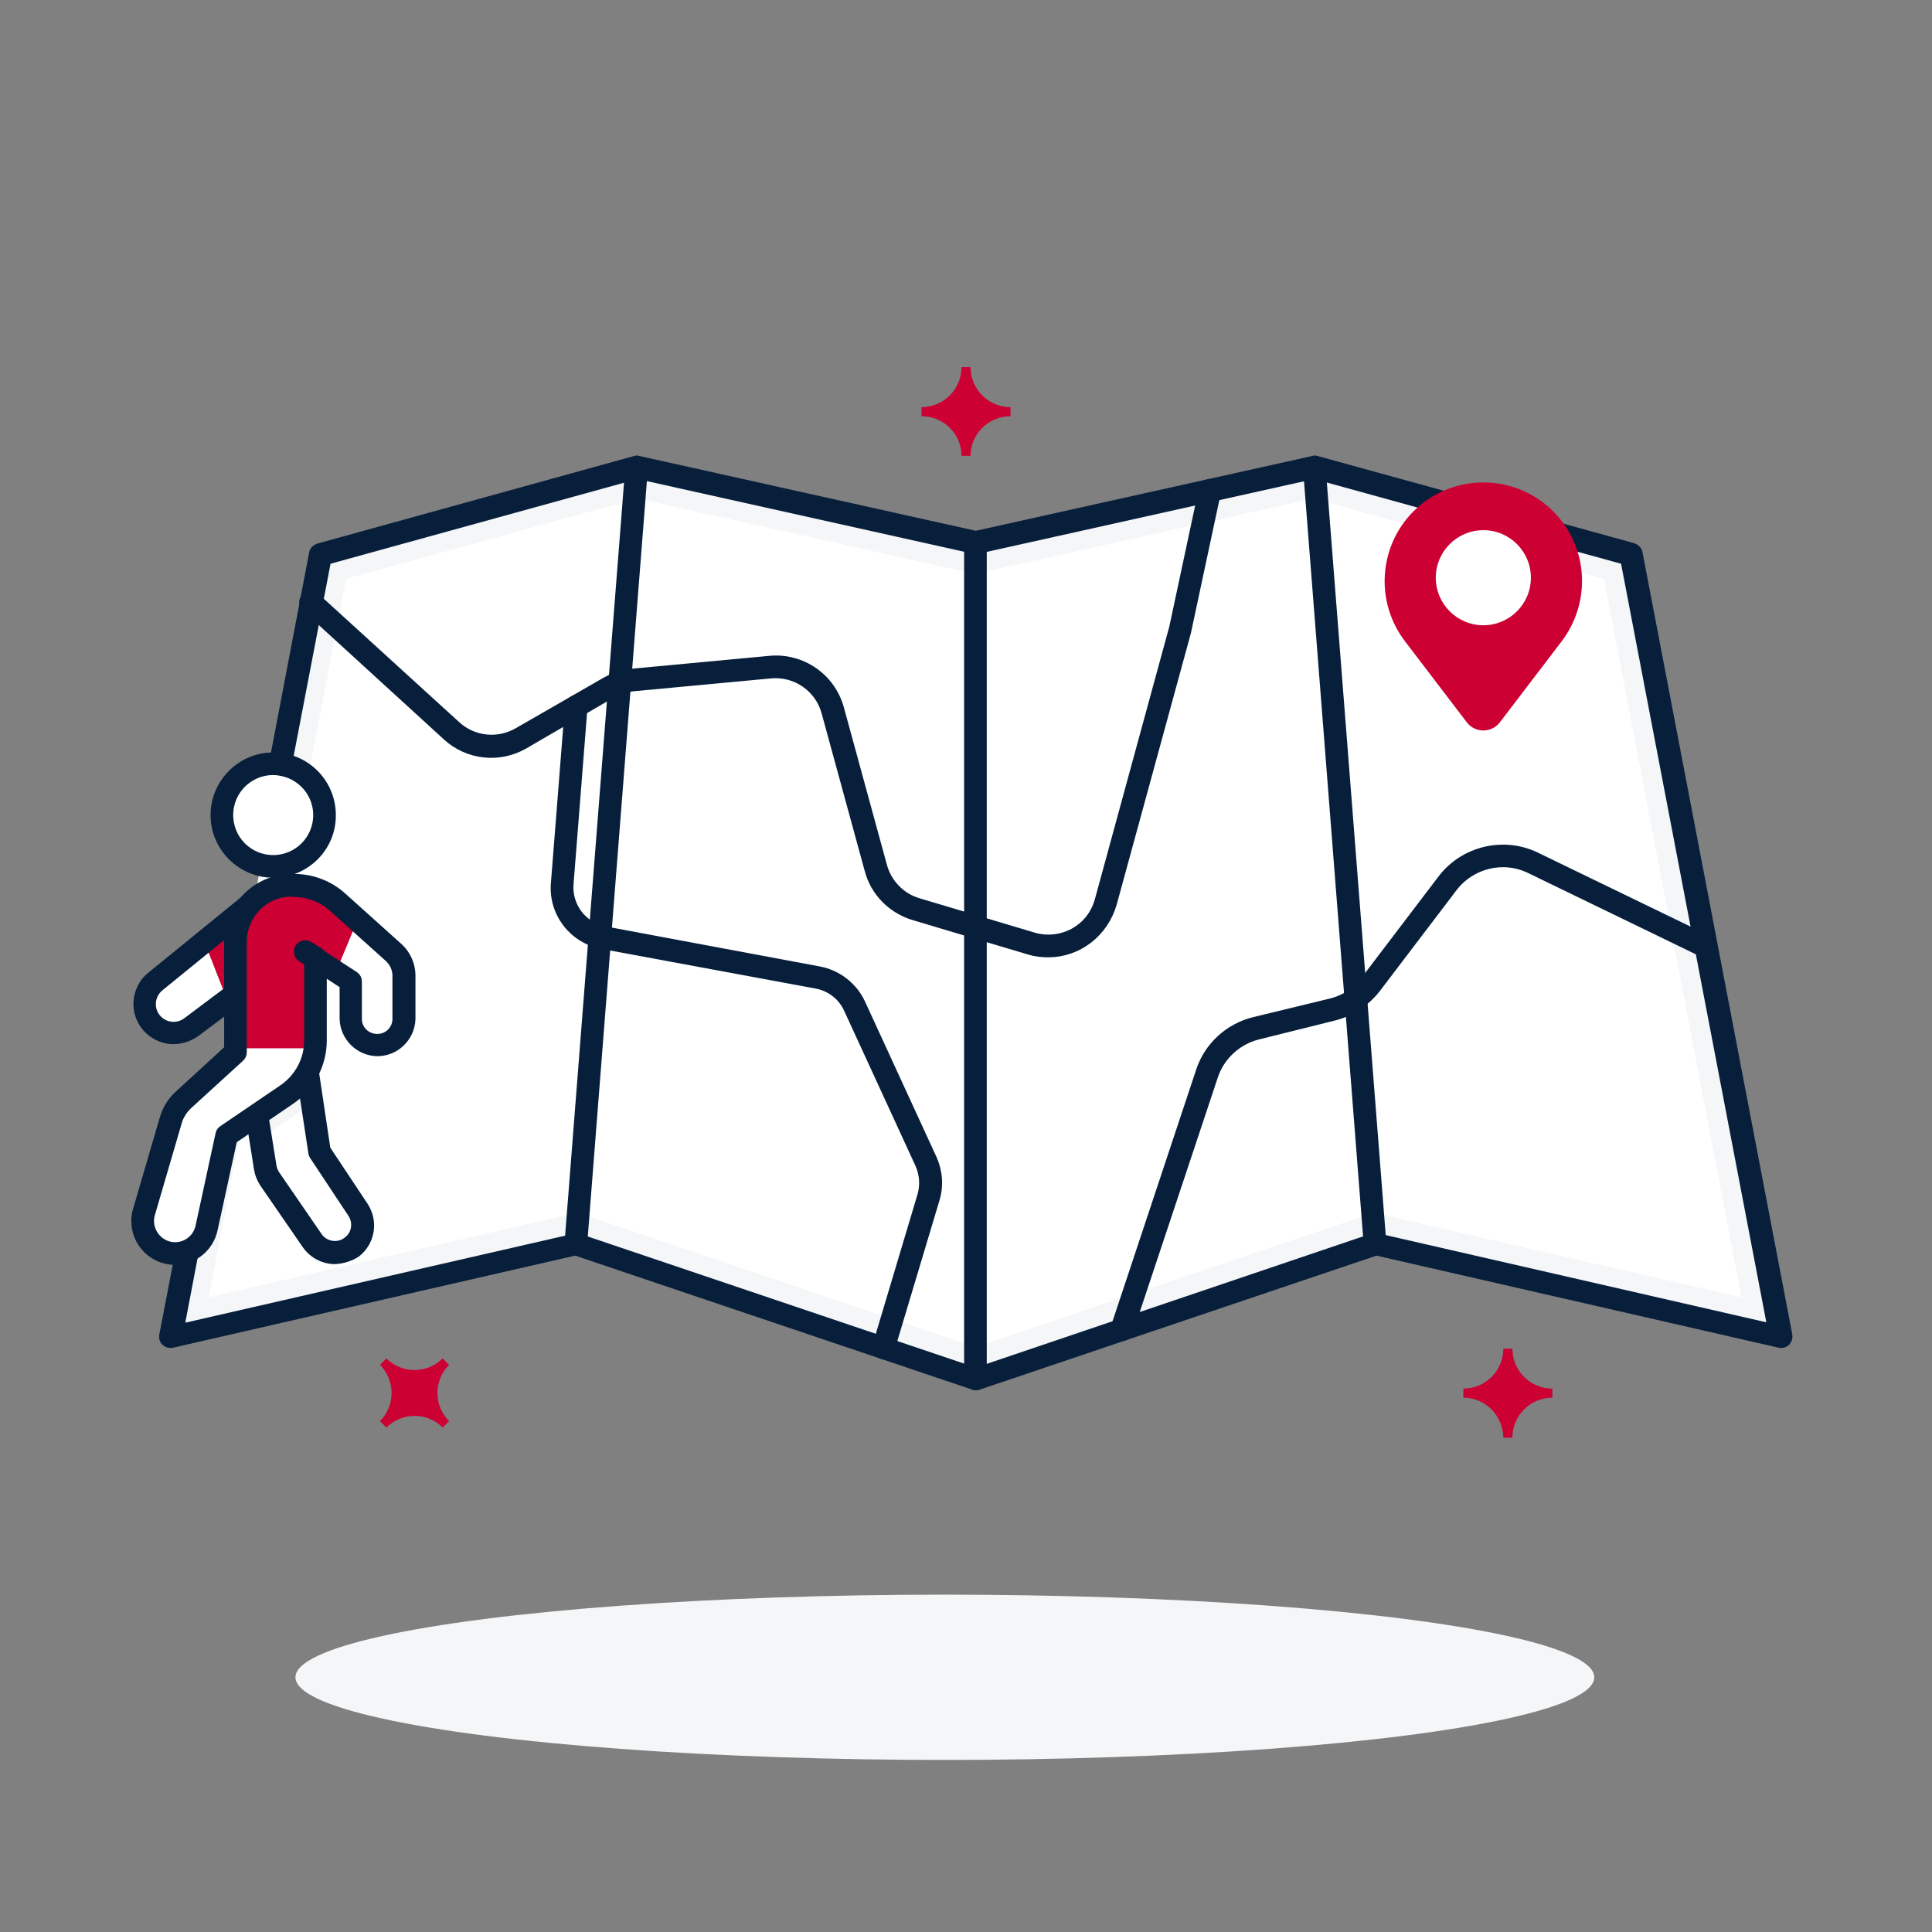
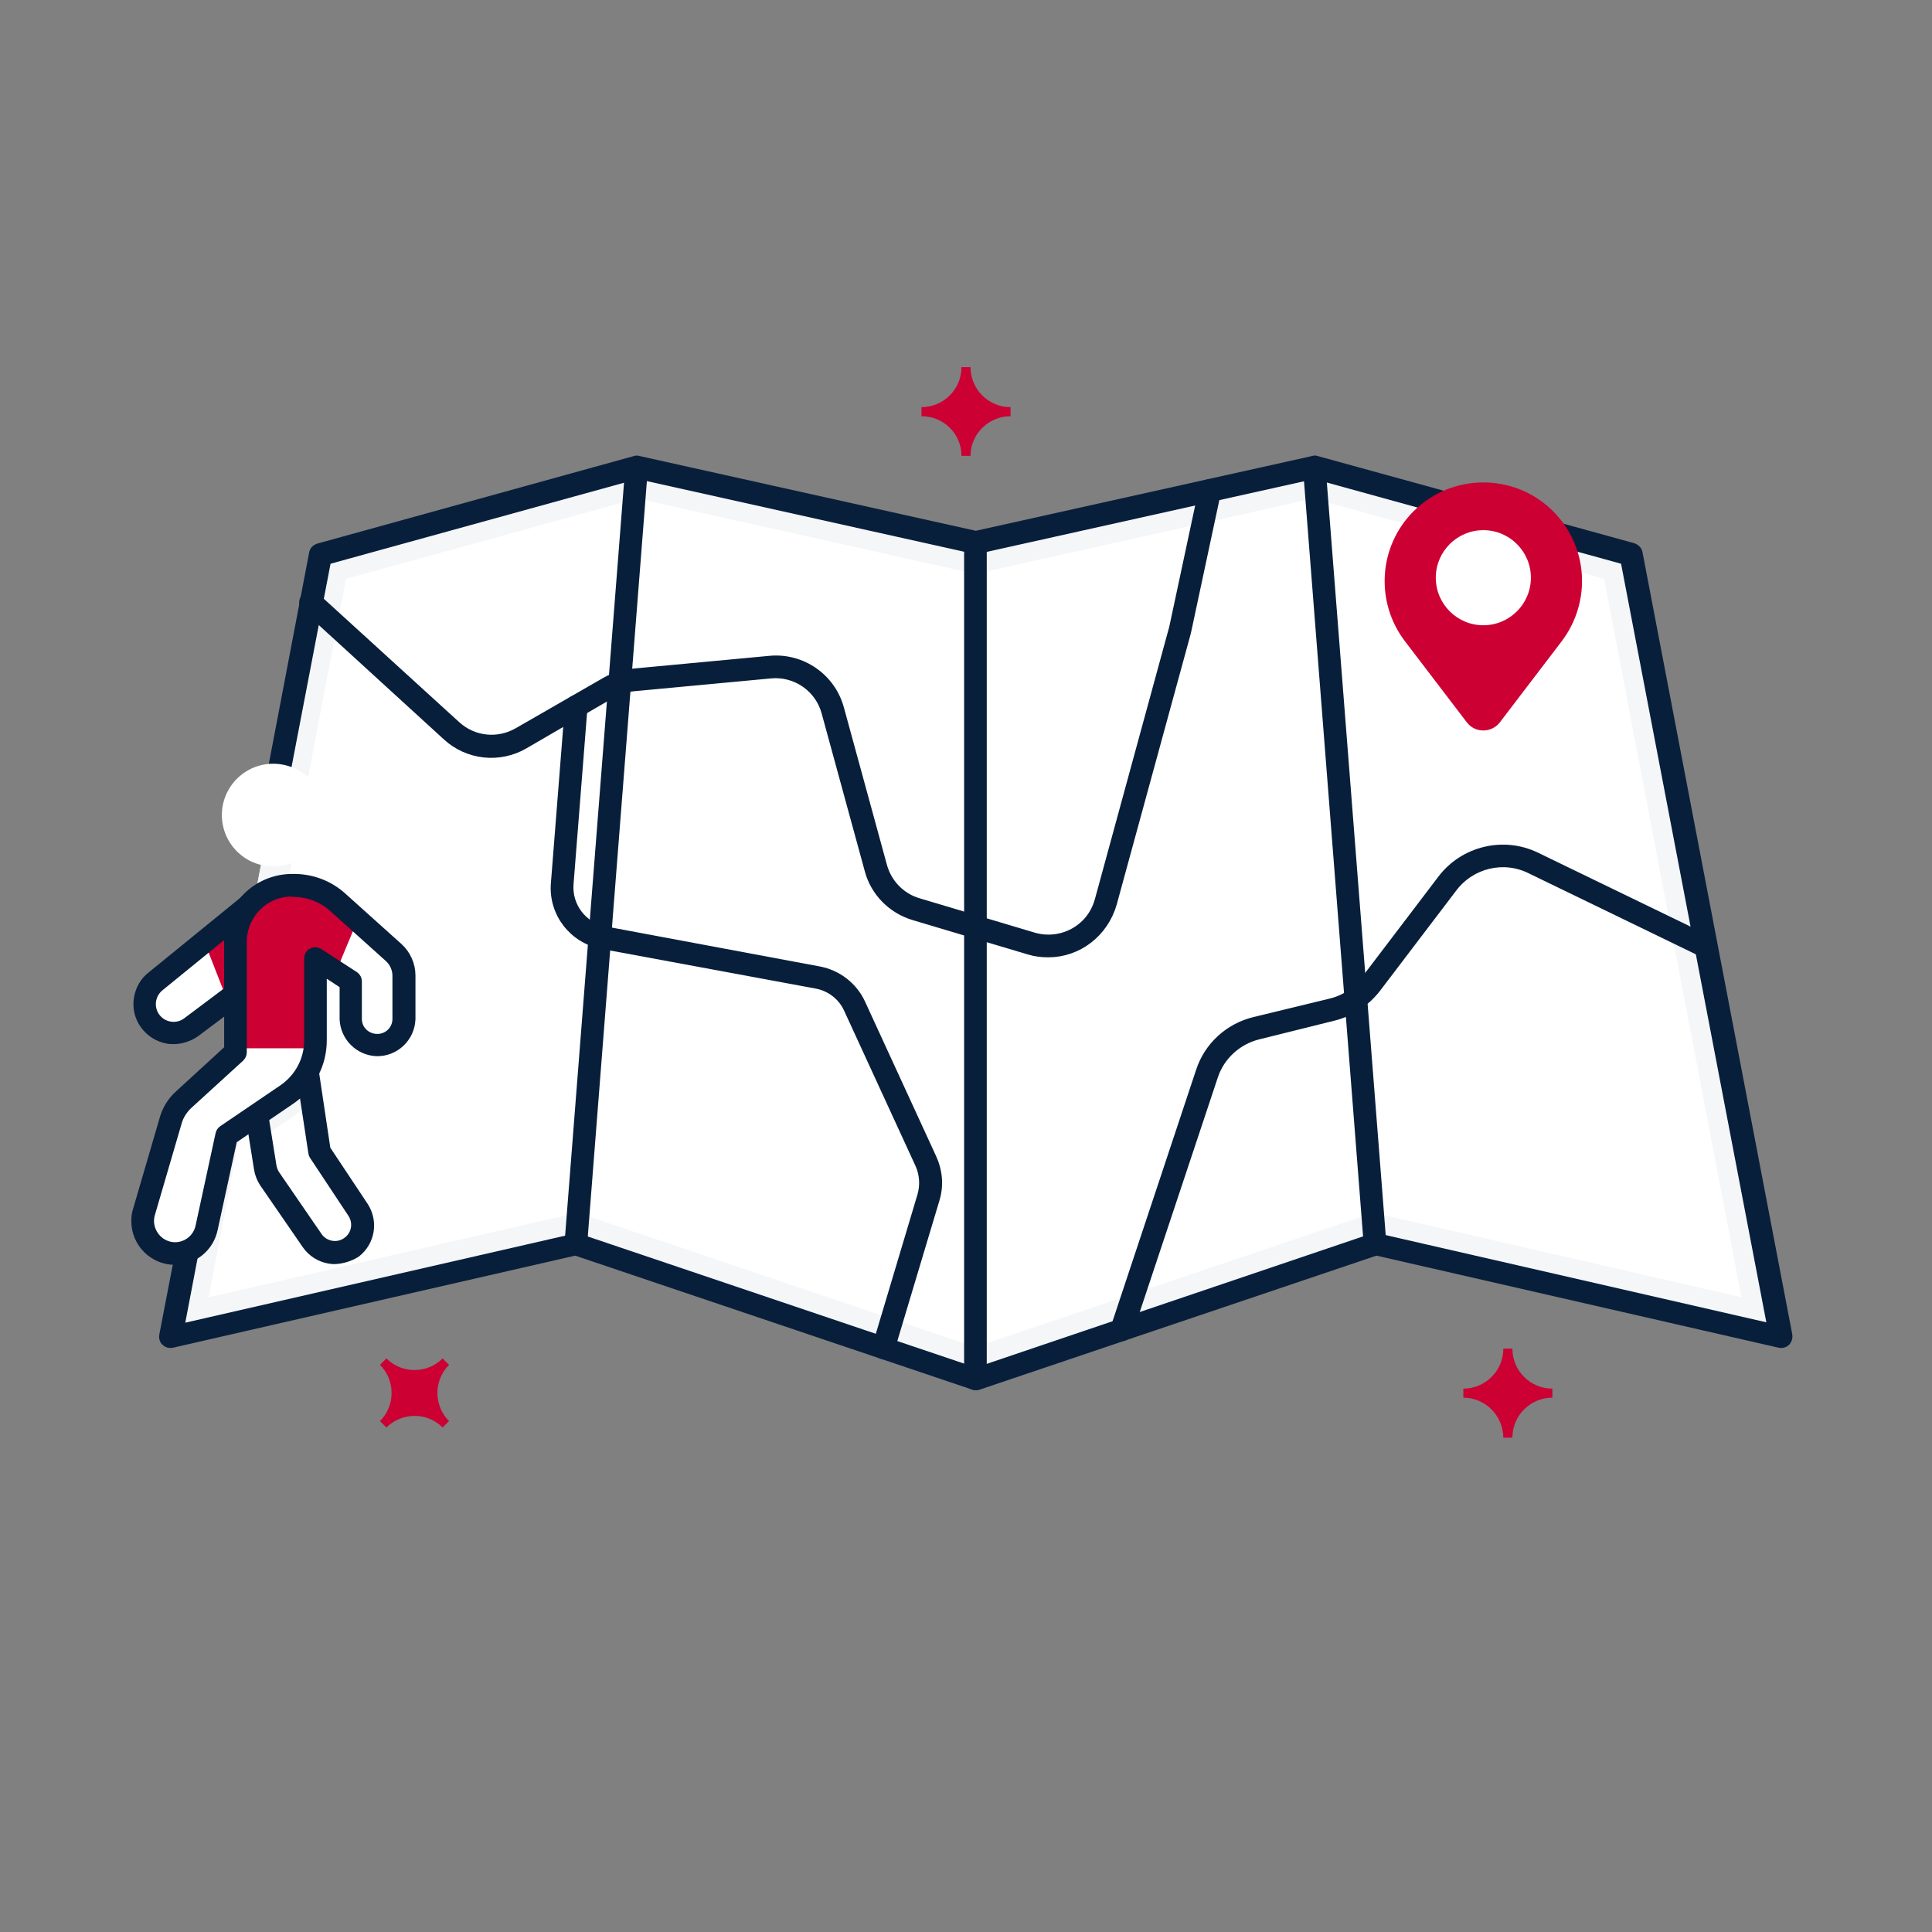
<svg xmlns="http://www.w3.org/2000/svg" version="1.0" id="Layer_1" x="0px" y="0px" viewBox="0 0 512 512" style="enable-background:new 0 0 512 512;" xml:space="preserve">
  <rect x="0" y="0" width="512" height="512" fill="#808080" stroke="none" />
  <style type="text/css">
	.st0{fill:#F4F6F8;}
	.st1{fill:#CC0033;}
	.st2{fill:#FFFFFF;}
	.st3{fill:#081F3B;stroke:#081F3B;stroke-width:3;stroke-miterlimit:10;}
</style>
-   <ellipse class="st0" cx="250.4" cy="444.5" rx="172.1" ry="21.9" />
  <path class="st1" d="M244.2,110.3v-2.4c5.8,0,10.6-4.7,10.6-10.6c0,0,0,0,0,0h2.4c0,5.8,4.7,10.6,10.6,10.6c0,0,0,0,0,0v2.4  c-5.8,0-10.6,4.7-10.6,10.5c0,0,0,0,0,0h-2.4C254.8,115,250.1,110.3,244.2,110.3C244.2,110.3,244.2,110.3,244.2,110.3z" />
  <path class="st1" d="M102.4,378.3l-1.7-1.7c4.1-4.1,4.1-10.8,0-14.9l1.7-1.7c4.1,4.1,10.8,4.1,14.9,0l1.7,1.7  c-4.1,4.1-4.1,10.8,0,14.9l-1.7,1.7C113.2,374.2,106.6,374.2,102.4,378.3z" />
  <path class="st1" d="M387.8,370.4V368c5.8,0,10.6-4.7,10.6-10.6h2.4c0,5.8,4.7,10.6,10.6,10.6v2.4c-5.8,0-10.6,4.7-10.6,10.6h-2.4  C398.3,375.1,393.6,370.4,387.8,370.4C387.8,370.4,387.8,370.4,387.8,370.4z" />
  <polygon class="st2" points="432.2,147 348.3,123.9 258.5,143.9 168.7,123.9 84.9,147 45.2,354.4 152.6,329.7 258.5,365.4   364.4,329.7 471.9,354.4 " />
  <path class="st0" d="M348.3,123.9l-89.8,20l-89.8-20L84.9,147L45.2,354.4l107.4-24.6l105.9,35.7l105.9-35.7l107.4,24.6L432.2,147  L348.3,123.9z M366.2,321.9c-1.4-0.3-2.9-0.3-4.3,0.2L258.5,357l-103.3-34.9c-0.8-0.3-1.7-0.4-2.6-0.4c-0.6,0-1.2,0.1-1.8,0.2  l-95.5,21.9l36.4-190.4l77.2-21.3l87.8,19.6c1.1,0.3,2.3,0.3,3.5,0l87.8-19.6l77.1,21.3l36.4,190.4L366.2,321.9z" />
  <path class="st3" d="M152.6,331.2h-0.1c-0.8-0.1-1.4-0.8-1.4-1.6l16.1-205.8c0.1-0.8,0.8-1.4,1.6-1.4c0.8,0.1,1.4,0.8,1.4,1.6  l-16.1,205.8C154.1,330.6,153.4,331.2,152.6,331.2z" />
  <path class="st3" d="M258.5,366.9c-0.2,0-0.3,0-0.5-0.1l-105.5-35.6l-107,24.5c-0.5,0.1-1,0-1.4-0.4c-0.4-0.3-0.5-0.9-0.4-1.4  L53.9,301c0.2-0.8,1-1.4,1.8-1.2s1.4,1,1.2,1.8l-9.7,50.9l105.2-24.1c0.3-0.1,0.5,0,0.8,0l105.4,35.6L364,328.3  c0.3-0.1,0.5-0.1,0.8,0L470,352.4l-39.1-204.2l-82.6-22.8l-89.4,19.9c-0.2,0-0.4,0-0.6,0l-89.4-19.9l-82.6,22.8l-12.3,64.1  c-0.2,0.8-1,1.4-1.8,1.2s-1.4-1-1.2-1.8l12.4-65c0.1-0.6,0.5-1,1.1-1.2l83.9-23.2c0.2-0.1,0.5-0.1,0.7,0l89.5,19.9l89.5-19.9  c0.2-0.1,0.5-0.1,0.7,0l83.9,23.1c0.5,0.2,1,0.6,1.1,1.2l39.7,207.3c0.1,0.5-0.1,1-0.4,1.4c-0.4,0.4-0.9,0.5-1.4,0.4l-107-24.5  L259,366.9C258.8,366.9,258.7,366.9,258.5,366.9z" />
  <path class="st3" d="M364.4,331.2c-0.8,0-1.4-0.6-1.5-1.4L346.8,124c-0.1-0.8,0.6-1.6,1.4-1.6c0.8-0.1,1.6,0.6,1.6,1.4l16.1,205.8  c0.1,0.8-0.5,1.5-1.4,1.6c0,0,0,0,0,0L364.4,331.2z" />
  <path class="st3" d="M258.5,366.9c-0.8,0-1.5-0.7-1.5-1.5V143.9c0-0.8,0.7-1.5,1.5-1.5s1.5,0.7,1.5,1.5v221.6  C260,366.3,259.4,366.9,258.5,366.9z" />
  <path class="st2" d="M66.4,239.4L41.2,260c-3.1,2.5-3.7,7-1.5,10.3l0,0c2.4,3.5,7.2,4.5,10.7,2.1c0.1-0.1,0.2-0.1,0.3-0.2l16.8-12.6  " />
  <polygon class="st1" points="54.1,249.4 66.4,239.4 67.5,259.5 60.2,265 " />
  <path class="st2" d="M81.3,283.4l3.3,21.7l10.2,15.5c2.1,3.2,1.4,7.5-1.7,9.9l0,0c-3.2,2.4-7.8,1.8-10.3-1.4  c-0.1-0.1-0.1-0.2-0.2-0.3l-11.3-16.4c-0.6-0.9-1-1.9-1.2-3l-2.8-17.5" />
  <path class="st0" d="M67.5,291.8l13.8-8.4l1.2,7.4c-1.3,2.1-3,3.9-5.1,5.3l-8.3,5.6L67.5,291.8z" />
  <path class="st3" d="M88.8,333.5c-0.5,0-0.9,0-1.4-0.1c-2.4-0.4-4.5-1.7-5.9-3.7l-11.3-16.4c-0.7-1.1-1.2-2.3-1.4-3.6L66,292.1  c-0.1-0.8,0.4-1.6,1.3-1.7c0.8-0.1,1.6,0.4,1.7,1.3l2.8,17.5c0.2,0.9,0.5,1.7,1,2.4L84,327.9c1.8,2.6,5.5,3.3,8.1,1.4  c2.6-1.8,3.2-5.3,1.5-7.9L83.4,306c-0.1-0.2-0.2-0.4-0.2-0.6l-3.3-21.7c-0.1-0.8,0.4-1.6,1.3-1.7c0.8-0.1,1.6,0.4,1.7,1.3l3.2,21.4  l10.1,15.2c2.5,3.9,1.7,9-2,11.9C92.6,332.8,90.7,333.4,88.8,333.5z" />
  <path class="st3" d="M46.1,275.2c-0.5,0-1.1,0-1.6-0.1c-5-0.9-8.4-5.6-7.5-10.6c0.4-2.2,1.5-4.2,3.3-5.6l25.3-20.6  c0.7-0.5,1.6-0.4,2.1,0.3c0.5,0.6,0.4,1.5-0.2,2l-25.3,20.6c-2.7,2.1-3.2,6-1.1,8.7c2.1,2.7,6,3.2,8.7,1.1l16.8-12.6  c0.7-0.5,1.6-0.4,2.1,0.3c0.5,0.7,0.4,1.6-0.3,2.1c0,0,0,0,0,0l-16.8,12.6C50,274.5,48,275.2,46.1,275.2z" />
  <path class="st2" d="M100.1,277.2L100.1,277.2c-3.9,0-7-3.2-7-7V260l-9.4-6.1v21.8c0,5.8-2.9,11.2-7.6,14.4L60.1,301l-5.3,24.5  c-0.9,3.9-4.3,6.7-8.4,6.7l0,0c-4.7,0-8.6-3.8-8.6-8.6c0-0.8,0.1-1.6,0.4-2.4l7.1-24.3c0.6-2.1,1.8-4,3.5-5.5l13.7-12.5v-29.4  c0-8.2,6.7-14.9,14.9-14.9l0,0h0.6c4.3,0,8.5,1.6,11.7,4.5l14.8,13.3c1.7,1.6,2.7,3.8,2.7,6.1v11.6  C107.1,274,103.9,277.2,100.1,277.2z" />
  <path class="st1" d="M62.4,249.5c0-8.2,6.7-14.9,14.9-14.9l0,0h0.6c4.3,0,8.5,1.6,11.7,4.5l5.2,4.6l-5.7,13.7l-5.5-3.6v21.8  c0,0.7,0,1.5-0.1,2.2h-21L62.4,249.5z" />
  <path class="st1" d="M83.6,253.9l-2.7-1.7v19c0,1.6,0.7,3.1,2,4l0.7,0.5L83.6,253.9z" />
  <circle class="st2" cx="72.4" cy="216" r="13.6" />
  <path class="st3" d="M46.4,333.7c-5.6,0-10.1-4.5-10.1-10.1c0-1,0.1-1.9,0.4-2.8l7.1-24.3c0.7-2.4,2-4.5,3.9-6.2l13.2-12.1v-28.7  c0-9,7.3-16.3,16.4-16.4h0.6c4.7,0,9.2,1.7,12.7,4.9l14.8,13.3c2,1.8,3.2,4.5,3.2,7.2v11.6c-0.2,4.7-4.1,8.4-8.8,8.3  c-4.5-0.2-8.1-3.8-8.3-8.3v-9.3l-6.4-4.2v19.1c0,6.3-3.1,12.1-8.3,15.6l-15.4,10.5l-5.2,23.9C55.2,330.4,51.1,333.7,46.4,333.7z   M77.3,236.1c-7.4,0-13.3,6-13.4,13.4v29.4c0,0.4-0.2,0.8-0.5,1.1l-13.7,12.5c-1.4,1.3-2.5,3-3,4.8l-7.1,24.3  c-1.1,3.7,1.1,7.7,4.8,8.8c0.6,0.2,1.3,0.3,2,0.3c3.3,0,6.2-2.3,6.9-5.6l5.3-24.5c0.1-0.4,0.3-0.7,0.6-0.9l15.9-10.8  c4.4-3,7-7.9,7-13.1v-21.8c0-0.6,0.3-1.1,0.8-1.3c0.5-0.3,1.1-0.2,1.5,0.1l9.4,6.1c0.4,0.3,0.6,0.7,0.6,1.2v10.1  c0.1,3.1,2.7,5.4,5.8,5.3c2.9-0.1,5.2-2.4,5.3-5.3v-11.6c0-1.9-0.8-3.7-2.2-5l-14.8-13.3c-2.9-2.6-6.7-4.1-10.7-4.1L77.3,236.1z" />
-   <path class="st3" d="M72.4,231.1c-8.3,0-15.1-6.8-15.1-15.1c0-8.3,6.8-15.1,15.1-15.1c8.3,0,15.1,6.7,15.1,15.1  C87.6,224.3,80.8,231.1,72.4,231.1C72.5,231.1,72.5,231.1,72.4,231.1z M72.4,203.9c-6.7,0-12.1,5.4-12.1,12.1  c0,6.7,5.4,12.1,12.1,12.1c6.7,0,12.1-5.4,12.1-12.1c0,0,0,0,0,0C84.5,209.3,79.1,204,72.4,203.9z" />
-   <path class="st3" d="M83.6,255.4c-0.3,0-0.6-0.1-0.8-0.2l-2.7-1.7c-0.7-0.4-0.9-1.4-0.5-2.1c0.4-0.7,1.4-0.9,2.1-0.5l2.7,1.7  c0.7,0.4,0.9,1.4,0.5,2.1C84.6,255.2,84.1,255.4,83.6,255.4z" />
  <path class="st3" d="M277.8,252.2c-1.7,0-3.4-0.2-5-0.7l-30.5-9.1c-5.7-1.7-10.2-6.2-11.7-12l-11.4-41.7  c-1.8-6.7-8.2-11.1-15.1-10.4l-36.3,3.4c-2,0.2-4,0.8-5.8,1.8L138.8,197c-6.5,3.8-14.7,2.9-20.2-2.2l-37.2-34  c-0.7-0.5-0.8-1.4-0.3-2.1c0.5-0.7,1.4-0.8,2.1-0.3c0.1,0.1,0.2,0.1,0.3,0.2l37.2,33.9c4.6,4.2,11.3,4.9,16.7,1.8l23.3-13.4  c2.1-1.2,4.5-2,7-2.2l36.3-3.4c8.3-0.8,16,4.5,18.2,12.6l11.4,41.7c1.3,4.7,4.9,8.5,9.7,9.9l30.5,9.1c7.5,2.2,15.5-2,17.7-9.6  c0-0.1,0.1-0.2,0.1-0.3l19.6-71.8c0.1-0.2,0.1-0.5,0.2-0.8l7.8-36.5c0.2-0.8,1-1.3,1.8-1.1c0.8,0.2,1.2,0.9,1.1,1.7l-7.8,36.5  c-0.1,0.3-0.1,0.6-0.2,0.9l-19.6,71.7C292.3,247,285.5,252.2,277.8,252.2L277.8,252.2z" />
  <path class="st3" d="M297.3,353.9c-0.2,0-0.3,0-0.5-0.1c-0.8-0.2-1.2-1.1-1-1.8c0,0,0,0,0,0l22.6-68c2.1-6.5,7.5-11.4,14.1-13  l20.2-4.9c3.8-0.9,7.1-3.1,9.4-6.2l20.3-26.7c5.7-7.5,16-10,24.5-5.9l45.8,22.2c0.7,0.4,1,1.3,0.6,2c-0.4,0.7-1.2,1-1.9,0.7  L405.6,230c-7.2-3.5-15.9-1.4-20.8,5l-20.3,26.7c-2.8,3.6-6.7,6.2-11.1,7.3l-20.1,5c-5.6,1.4-10.2,5.6-12,11.1l-22.6,67.9  C298.5,353.5,297.9,353.9,297.3,353.9z" />
  <path class="st3" d="M234.1,358.7c-0.1,0-0.3,0-0.4-0.1c-0.8-0.2-1.2-1.1-1-1.9l11.9-39.8c0.8-2.8,0.6-5.8-0.6-8.5l-18.9-41.1  c-1.6-3.6-4.9-6.1-8.7-6.8L159.7,250c-7.6-1.4-12.9-8.3-12.2-16l3.7-46.9c0.1-0.8,0.8-1.4,1.6-1.4c0.8,0.1,1.4,0.8,1.4,1.6  l-3.7,46.9c-0.5,6.1,3.7,11.7,9.8,12.8l56.7,10.6c4.8,0.9,8.9,4.1,10.9,8.5l18.9,41.1c1.5,3.3,1.8,7.1,0.7,10.6l-11.9,39.7  C235.4,358.2,234.8,358.7,234.1,358.7z" />
  <path class="st1" d="M388.7,191.4l-16.4-21.5c-7.9-10.4-7-25.1,2.3-34.4l0,0c10.2-10.2,26.8-10.2,37,0c0,0,0,0,0,0l0,0  c9.3,9.3,10.2,23.9,2.3,34.4l-16.4,21.5c-1.8,2.4-5.3,2.9-7.7,1.1C389.4,192.2,389,191.8,388.7,191.4z" />
  <circle class="st2" cx="393.1" cy="153.1" r="12.6" />
</svg>